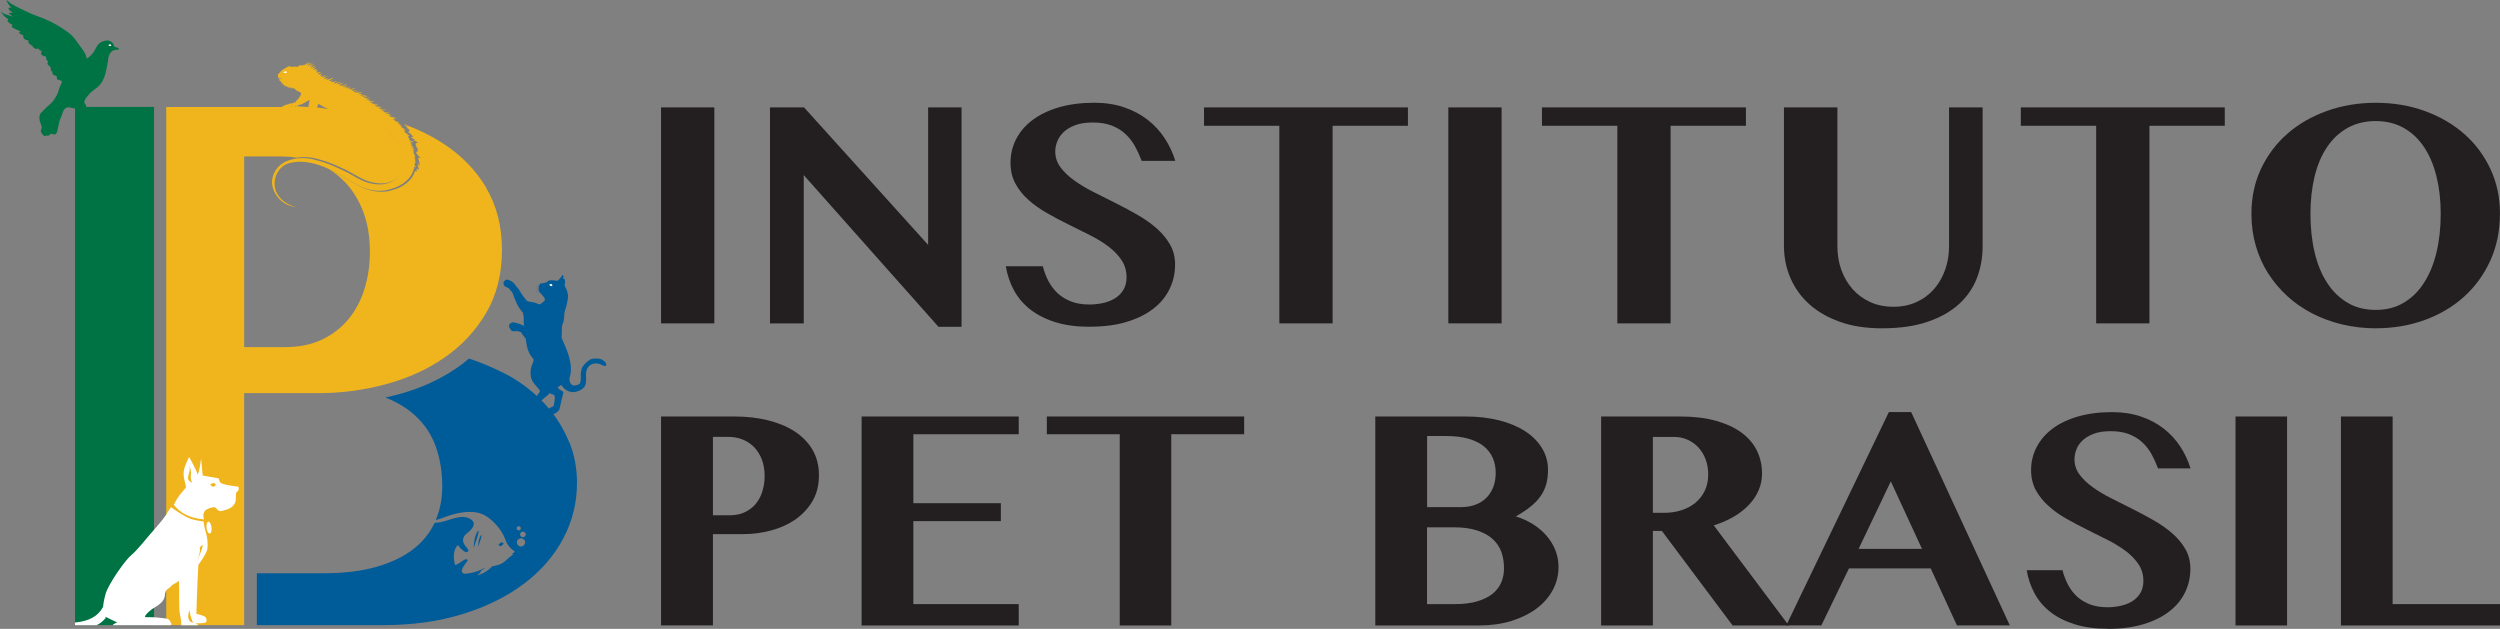
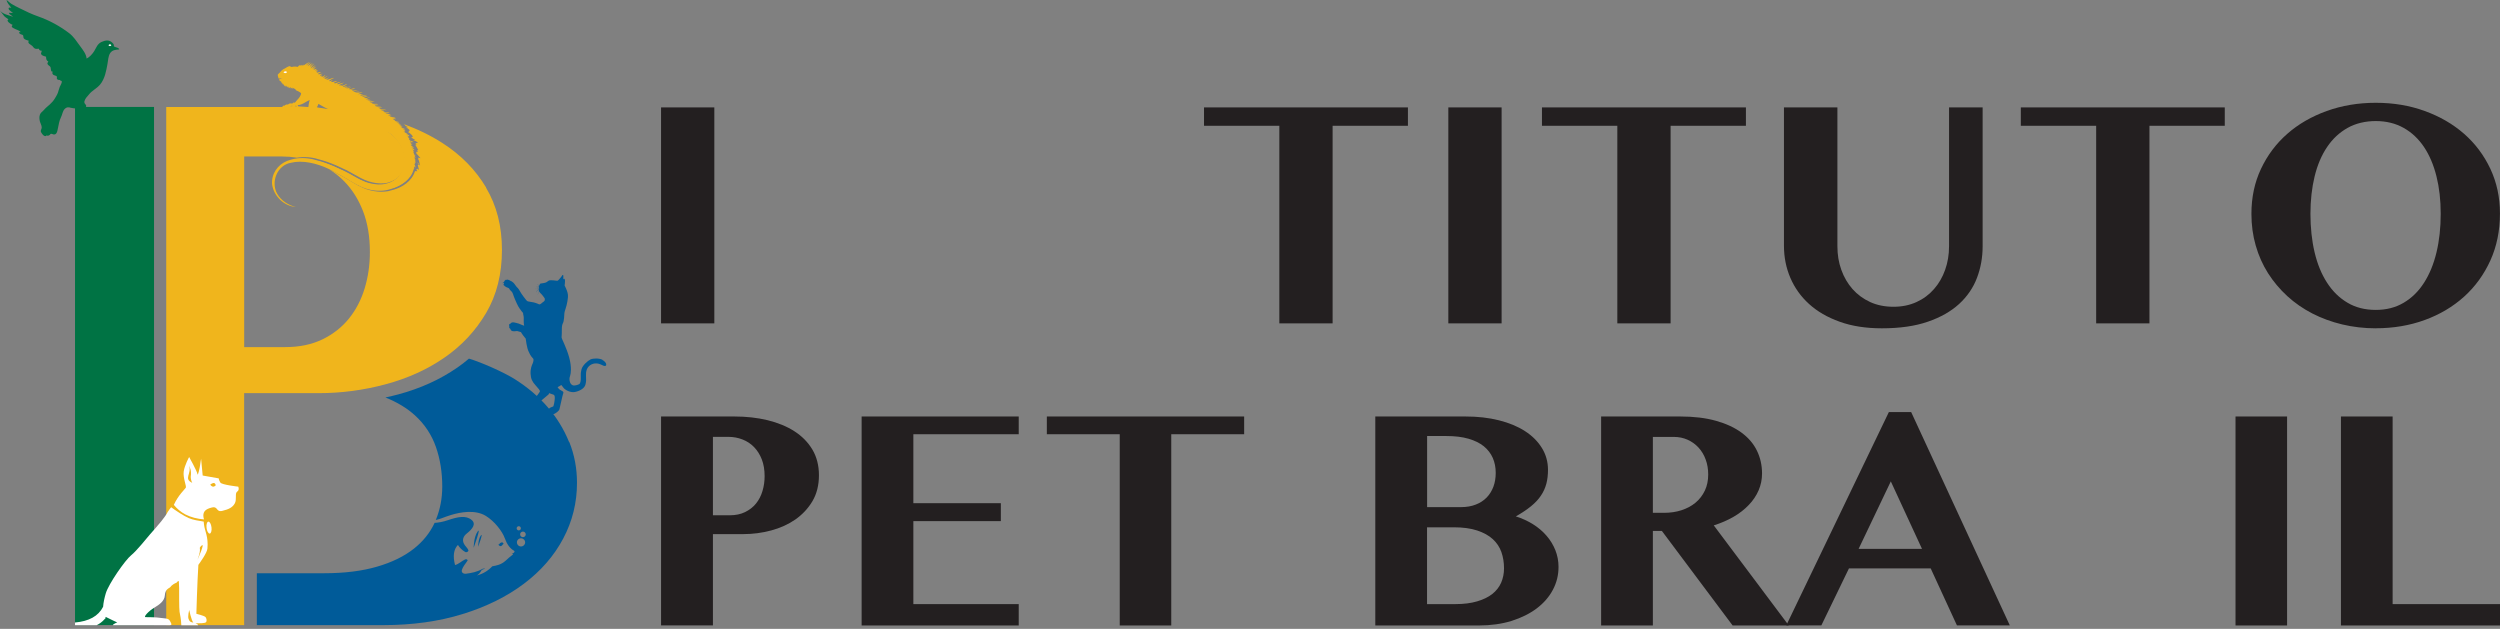
<svg xmlns="http://www.w3.org/2000/svg" width="163" height="41" viewBox="0 0 163 41" fill="none">
  <rect x="0" y="0" width="163" height="41" fill="#808080" stroke="none" />
  <path d="M46.574 7.003H43.101V21.084H46.574V7.003Z" fill="#231F20" />
-   <path d="M50.202 7.003H52.424L60.514 15.966V7.003H62.693V21.306H61.187L52.404 11.416V21.084H50.202V7.003Z" fill="#231F20" />
-   <path d="M71.057 21.306C70.207 21.306 69.465 21.207 68.826 21.01C68.188 20.814 67.647 20.538 67.194 20.192C66.745 19.845 66.387 19.429 66.12 18.946C65.857 18.463 65.674 17.937 65.579 17.362H67.993C68.082 17.715 68.205 18.042 68.368 18.346C68.531 18.65 68.735 18.912 68.978 19.137C69.222 19.358 69.513 19.535 69.851 19.663C70.192 19.791 70.582 19.853 71.025 19.853C71.32 19.853 71.615 19.822 71.904 19.762C72.197 19.7 72.457 19.597 72.686 19.458C72.915 19.319 73.099 19.137 73.239 18.909C73.379 18.682 73.451 18.403 73.451 18.076C73.451 17.658 73.342 17.285 73.124 16.959C72.907 16.634 72.62 16.336 72.265 16.069C71.91 15.801 71.507 15.554 71.054 15.326C70.599 15.099 70.138 14.868 69.665 14.635C69.193 14.402 68.729 14.158 68.276 13.899C67.824 13.643 67.42 13.359 67.065 13.043C66.71 12.73 66.424 12.375 66.209 11.977C65.992 11.582 65.885 11.127 65.885 10.612C65.885 10.055 66.009 9.54 66.255 9.065C66.501 8.587 66.859 8.175 67.323 7.822C67.79 7.473 68.36 7.197 69.038 6.998C69.717 6.802 70.487 6.699 71.352 6.699C72.068 6.699 72.715 6.799 73.293 6.998C73.872 7.197 74.381 7.464 74.82 7.805C75.258 8.147 75.63 8.545 75.933 9.008C76.237 9.469 76.469 9.964 76.629 10.49H74.439C74.313 10.154 74.167 9.836 74.001 9.534C73.835 9.233 73.628 8.968 73.382 8.738C73.136 8.508 72.838 8.326 72.492 8.189C72.145 8.056 71.733 7.987 71.252 7.987C70.771 7.987 70.41 8.047 70.1 8.164C69.791 8.28 69.539 8.431 69.347 8.613C69.156 8.795 69.018 9 68.932 9.221C68.846 9.446 68.803 9.665 68.803 9.875C68.803 10.256 68.915 10.601 69.141 10.905C69.365 11.209 69.662 11.491 70.026 11.755C70.393 12.019 70.808 12.27 71.277 12.508C71.744 12.744 72.222 12.986 72.709 13.228C73.196 13.47 73.671 13.725 74.141 13.993C74.608 14.26 75.026 14.553 75.392 14.871C75.759 15.19 76.051 15.542 76.277 15.929C76.503 16.316 76.615 16.757 76.615 17.248C76.615 17.82 76.495 18.355 76.254 18.846C76.014 19.341 75.661 19.771 75.192 20.132C74.722 20.496 74.147 20.78 73.457 20.988C72.766 21.198 71.968 21.3 71.063 21.3" fill="#231F20" />
  <path d="M91.797 7.003V8.201H86.886V21.084H83.413V8.201H78.502V7.003H91.797Z" fill="#231F20" />
  <path d="M97.905 7.003H94.431V21.084H97.905V7.003Z" fill="#231F20" />
  <path d="M113.834 7.003V8.201H108.923V21.084H105.45V8.201H100.536V7.003H113.834Z" fill="#231F20" />
  <path d="M116.314 7.003H119.799V16.054C119.799 16.606 119.882 17.118 120.054 17.593C120.223 18.067 120.469 18.488 120.784 18.846C121.102 19.205 121.485 19.486 121.935 19.694C122.385 19.899 122.891 20.001 123.453 20.001C124.014 20.001 124.506 19.899 124.956 19.694C125.406 19.489 125.786 19.205 126.098 18.846C126.413 18.488 126.654 18.07 126.823 17.593C126.992 17.118 127.078 16.606 127.078 16.054V7.003H129.268V16.054C129.268 16.782 129.145 17.467 128.899 18.116C128.653 18.764 128.263 19.333 127.734 19.819C127.201 20.305 126.522 20.692 125.692 20.976C124.861 21.264 123.865 21.406 122.7 21.406C121.66 21.406 120.741 21.264 119.945 20.976C119.149 20.692 118.482 20.305 117.949 19.819C117.414 19.333 117.007 18.761 116.729 18.11C116.451 17.459 116.314 16.762 116.314 16.023V7.003Z" fill="#231F20" />
  <path d="M145.055 7.003V8.201H140.144V21.084H136.67V8.201H131.757V7.003H145.055Z" fill="#231F20" />
  <path d="M154.902 21.406C154.14 21.406 153.41 21.32 152.712 21.153C152.01 20.985 151.363 20.746 150.764 20.439C150.166 20.129 149.622 19.756 149.132 19.307C148.643 18.858 148.225 18.36 147.875 17.811C147.529 17.263 147.26 16.663 147.073 16.009C146.884 15.355 146.793 14.669 146.793 13.941C146.793 12.872 146.999 11.894 147.417 11.01C147.832 10.126 148.405 9.361 149.132 8.724C149.857 8.087 150.716 7.592 151.704 7.237C152.692 6.881 153.757 6.702 154.902 6.702C156.047 6.702 157.107 6.878 158.092 7.237C159.074 7.592 159.93 8.087 160.658 8.724C161.385 9.361 161.955 10.123 162.373 11.01C162.788 11.897 162.997 12.864 162.997 13.922C162.997 15.042 162.788 16.063 162.373 16.981C161.955 17.9 161.385 18.687 160.658 19.344C159.93 19.998 159.077 20.507 158.092 20.865C157.107 21.224 156.042 21.403 154.902 21.403M154.902 20.206C155.586 20.206 156.194 20.052 156.72 19.739C157.247 19.429 157.688 18.997 158.046 18.437C158.404 17.88 158.676 17.22 158.859 16.455C159.043 15.69 159.134 14.851 159.134 13.944C159.134 13.037 159.043 12.244 158.859 11.502C158.673 10.757 158.404 10.12 158.046 9.585C157.688 9.051 157.247 8.636 156.72 8.34C156.194 8.044 155.586 7.893 154.902 7.893C154.218 7.893 153.585 8.044 153.061 8.34C152.531 8.636 152.087 9.051 151.727 9.585C151.366 10.12 151.094 10.757 150.913 11.502C150.733 12.244 150.641 13.06 150.641 13.944C150.641 14.829 150.73 15.69 150.913 16.455C151.094 17.223 151.366 17.88 151.727 18.437C152.087 18.994 152.531 19.429 153.061 19.739C153.585 20.052 154.201 20.206 154.902 20.206Z" fill="#231F20" />
  <path d="M43.101 27.155H47.886C48.656 27.155 49.378 27.235 50.048 27.397C50.718 27.562 51.302 27.801 51.797 28.119C52.293 28.438 52.685 28.838 52.968 29.313C53.252 29.791 53.395 30.351 53.395 30.988C53.395 31.625 53.255 32.194 52.974 32.672C52.691 33.149 52.318 33.547 51.86 33.869C51.402 34.187 50.875 34.426 50.282 34.585C49.69 34.744 49.086 34.824 48.473 34.824H46.483V40.775H43.101V27.149V27.155ZM46.483 33.596H47.582C47.96 33.596 48.295 33.527 48.579 33.388C48.862 33.249 49.103 33.064 49.292 32.831C49.481 32.595 49.621 32.327 49.713 32.017C49.807 31.707 49.853 31.386 49.853 31.045C49.853 30.636 49.793 30.272 49.67 29.953C49.547 29.64 49.38 29.373 49.166 29.151C48.951 28.932 48.702 28.765 48.413 28.654C48.123 28.54 47.814 28.483 47.488 28.483H46.483V33.596Z" fill="#231F20" />
  <path d="M66.421 27.155V28.312H59.551V32.808H65.255V33.977H59.551V39.388H66.421V40.781H56.178V27.155H66.421Z" fill="#231F20" />
  <path d="M81.119 27.155V28.312H76.366V40.781H73.007V28.312H68.254V27.155H81.119Z" fill="#231F20" />
  <path d="M89.669 27.155H95.557C96.347 27.155 97.074 27.238 97.736 27.405C98.394 27.57 98.961 27.806 99.431 28.11C99.903 28.415 100.27 28.782 100.533 29.211C100.797 29.637 100.929 30.115 100.929 30.638C100.929 30.962 100.894 31.264 100.823 31.537C100.748 31.81 100.637 32.066 100.473 32.307C100.316 32.549 100.098 32.782 99.826 33.004C99.554 33.226 99.222 33.448 98.833 33.669C99.239 33.797 99.611 33.968 99.949 34.178C100.287 34.389 100.582 34.639 100.828 34.923C101.075 35.205 101.267 35.521 101.407 35.865C101.544 36.209 101.616 36.576 101.616 36.965C101.616 37.497 101.493 37.994 101.246 38.458C101 38.921 100.648 39.325 100.193 39.669C99.735 40.013 99.188 40.283 98.549 40.485C97.91 40.681 97.2 40.781 96.424 40.781H89.669V27.155ZM93.043 33.064H95.259C95.617 33.064 95.935 33.01 96.218 32.899C96.502 32.791 96.737 32.635 96.931 32.438C97.123 32.239 97.269 32.003 97.372 31.73C97.472 31.457 97.521 31.159 97.521 30.829C97.521 30.476 97.458 30.152 97.329 29.856C97.2 29.564 97.006 29.311 96.745 29.097C96.484 28.887 96.15 28.722 95.746 28.605C95.339 28.486 94.858 28.429 94.303 28.429H93.048V33.064H93.043ZM93.043 39.388H94.895C95.436 39.388 95.909 39.328 96.307 39.209C96.708 39.092 97.037 38.933 97.298 38.728C97.558 38.52 97.75 38.276 97.876 37.989C97.999 37.702 98.062 37.392 98.062 37.059C98.062 36.675 98.005 36.322 97.891 35.995C97.776 35.669 97.59 35.39 97.329 35.151C97.069 34.912 96.728 34.727 96.313 34.588C95.895 34.449 95.382 34.38 94.778 34.38H93.043V39.388Z" fill="#231F20" />
  <path d="M109.556 27.155C110.441 27.155 111.214 27.249 111.884 27.437C112.549 27.624 113.107 27.883 113.554 28.213C114 28.543 114.333 28.932 114.553 29.387C114.773 29.839 114.885 30.337 114.885 30.874C114.885 31.258 114.811 31.622 114.662 31.969C114.513 32.316 114.298 32.635 114.018 32.927C113.74 33.217 113.408 33.476 113.024 33.698C112.637 33.92 112.211 34.107 111.738 34.255L116.629 40.781H112.967L108.354 34.616H107.767V40.781H104.393V27.155H109.556ZM108.497 33.436C108.903 33.436 109.284 33.38 109.636 33.266C109.989 33.149 110.295 32.987 110.553 32.771C110.81 32.555 111.011 32.293 111.157 31.986C111.303 31.676 111.375 31.329 111.375 30.94C111.375 30.587 111.32 30.257 111.208 29.956C111.1 29.657 110.942 29.399 110.745 29.183C110.544 28.966 110.309 28.796 110.032 28.671C109.757 28.548 109.456 28.486 109.127 28.486H107.767V33.436H108.497Z" fill="#231F20" />
  <path d="M124.607 26.865L131.041 40.778H127.593L125.881 37.059H120.552L118.751 40.778H116.463L123.155 26.865H124.609H124.607ZM121.182 35.785H125.314L123.281 31.386L121.182 35.785Z" fill="#231F20" />
-   <path d="M137.438 40.994C136.619 40.994 135.897 40.898 135.282 40.707C134.666 40.514 134.139 40.252 133.704 39.914C133.269 39.578 132.922 39.175 132.664 38.708C132.407 38.242 132.235 37.73 132.14 37.178H134.474C134.56 37.517 134.683 37.835 134.838 38.131C134.995 38.424 135.19 38.68 135.425 38.896C135.662 39.112 135.943 39.282 136.272 39.408C136.599 39.53 136.98 39.593 137.406 39.593C137.693 39.593 137.976 39.561 138.257 39.502C138.537 39.442 138.789 39.342 139.013 39.209C139.233 39.072 139.411 38.896 139.545 38.677C139.68 38.458 139.749 38.188 139.749 37.872C139.749 37.468 139.643 37.107 139.434 36.792C139.222 36.476 138.947 36.189 138.603 35.93C138.26 35.674 137.87 35.432 137.432 35.211C136.994 34.995 136.544 34.77 136.089 34.54C135.634 34.315 135.184 34.076 134.743 33.829C134.305 33.581 133.913 33.306 133.572 32.998C133.229 32.694 132.954 32.35 132.742 31.969C132.53 31.585 132.427 31.147 132.427 30.653C132.427 30.115 132.547 29.615 132.788 29.154C133.025 28.694 133.369 28.293 133.818 27.954C134.268 27.616 134.821 27.349 135.476 27.158C136.132 26.965 136.879 26.871 137.713 26.871C138.406 26.871 139.033 26.968 139.591 27.158C140.15 27.349 140.645 27.61 141.069 27.94C141.492 28.267 141.853 28.657 142.145 29.103C142.44 29.549 142.664 30.027 142.821 30.539H140.702C140.582 30.212 140.442 29.905 140.281 29.612C140.121 29.322 139.92 29.066 139.68 28.841C139.442 28.619 139.153 28.44 138.818 28.31C138.483 28.179 138.082 28.113 137.621 28.113C137.16 28.113 136.808 28.17 136.507 28.284C136.207 28.395 135.966 28.543 135.78 28.719C135.594 28.895 135.459 29.094 135.379 29.311C135.296 29.527 135.256 29.737 135.256 29.942C135.256 30.311 135.365 30.641 135.582 30.937C135.8 31.23 136.086 31.506 136.438 31.759C136.794 32.015 137.194 32.259 137.65 32.487C138.102 32.717 138.563 32.95 139.036 33.183C139.508 33.419 139.969 33.664 140.422 33.923C140.874 34.181 141.278 34.466 141.63 34.773C141.982 35.08 142.268 35.421 142.486 35.799C142.704 36.175 142.813 36.601 142.813 37.076C142.813 37.628 142.698 38.142 142.466 38.62C142.234 39.101 141.893 39.516 141.438 39.865C140.986 40.218 140.424 40.494 139.757 40.696C139.09 40.898 138.32 41 137.441 41" fill="#231F20" />
  <path d="M149.118 27.155H145.756V40.781H149.118V27.155Z" fill="#231F20" />
  <path d="M152.629 27.155H155.999V39.388H163V40.781H152.629V27.155Z" fill="#231F20" />
  <path fill-rule="evenodd" clip-rule="evenodd" d="M32.729 35.486L32.758 35.535C32.678 35.632 32.592 35.64 32.492 35.515C32.615 35.421 32.692 35.413 32.727 35.486" fill="#005B99" />
  <path d="M10.042 6.972H4.891V40.755H10.042V6.972Z" fill="#007344" />
  <path d="M26.962 10.339C27.06 10.356 27.088 10.45 27.14 10.521C27.114 10.404 27.008 10.336 26.957 10.242C26.957 10.257 26.957 10.273 26.957 10.288C26.957 10.265 26.957 10.217 26.957 10.194C26.983 10.239 27.034 10.285 27.085 10.308C27.083 10.191 26.954 10.148 26.925 10.055C26.977 10.1 27.031 10.168 27.108 10.191C27.028 10.1 26.925 10.009 26.896 9.892C26.922 9.915 26.974 9.915 26.974 9.892C26.922 9.847 26.894 9.779 26.842 9.733C26.894 9.756 26.971 9.776 27.023 9.799C26.991 9.685 26.865 9.662 26.814 9.594C26.865 9.617 26.939 9.639 26.991 9.662C26.937 9.548 26.785 9.503 26.73 9.386C26.782 9.409 26.857 9.432 26.908 9.477C26.854 9.386 26.73 9.364 26.676 9.27C26.75 9.27 26.828 9.361 26.902 9.361C26.851 9.292 26.725 9.27 26.673 9.199C26.773 9.221 26.851 9.292 26.974 9.267C26.848 9.176 26.673 9.199 26.599 9.034C26.647 9.056 26.673 9.056 26.722 9.056C26.647 9.008 26.573 8.985 26.524 8.911C26.573 8.937 26.647 8.937 26.696 8.96C26.622 8.911 26.55 8.863 26.476 8.815C26.547 8.84 26.622 8.889 26.699 8.872C26.656 8.781 26.53 8.769 26.444 8.718C26.496 8.732 26.541 8.752 26.596 8.764C26.519 8.675 26.378 8.65 26.307 8.556C26.358 8.556 26.393 8.57 26.43 8.55C26.395 8.519 26.338 8.511 26.292 8.491C26.347 8.485 26.395 8.522 26.444 8.505C26.37 8.465 26.295 8.425 26.218 8.388C26.215 8.388 26.209 8.385 26.206 8.383C26.29 8.383 26.344 8.448 26.421 8.431C26.372 8.391 26.307 8.365 26.241 8.34C26.175 8.314 26.112 8.289 26.069 8.243C26.12 8.252 26.212 8.26 26.258 8.255C26.195 8.22 26.123 8.192 26.04 8.178C26.078 8.161 26.152 8.184 26.186 8.166C26.12 8.11 25.983 8.121 25.912 8.067C25.949 8.061 26.02 8.061 26.069 8.061C25.997 7.987 25.9 8.036 25.828 7.984H26.023C25.952 7.891 25.806 7.959 25.711 7.862C25.734 7.862 25.76 7.862 25.785 7.839C25.711 7.839 25.665 7.814 25.617 7.766H25.834C25.74 7.694 25.642 7.717 25.545 7.692H25.788C25.668 7.62 25.522 7.666 25.402 7.592C25.451 7.569 25.525 7.569 25.574 7.572C25.476 7.547 25.405 7.521 25.307 7.518C25.356 7.47 25.43 7.495 25.479 7.498C25.385 7.399 25.236 7.447 25.141 7.373H25.41C25.29 7.279 25.095 7.396 24.981 7.257H25.084C25.035 7.2 24.863 7.222 24.846 7.16C24.909 7.16 24.981 7.16 25.047 7.166C25.11 7.171 25.167 7.183 25.196 7.203C25.153 7.143 25.061 7.137 24.964 7.131C24.869 7.126 24.769 7.123 24.717 7.072C24.789 7.057 24.866 7.046 24.929 7.023C24.886 7.012 24.826 7.012 24.769 7.015C24.712 7.018 24.654 7.015 24.623 7.006C24.695 6.989 24.789 6.995 24.849 6.966C24.78 6.952 24.695 6.955 24.614 6.949C24.537 6.944 24.468 6.93 24.443 6.873C24.537 6.873 24.617 6.858 24.697 6.847C24.646 6.833 24.586 6.827 24.523 6.821C24.46 6.819 24.397 6.816 24.34 6.804C24.385 6.796 24.434 6.793 24.485 6.793C24.537 6.793 24.594 6.796 24.654 6.793C24.603 6.765 24.52 6.77 24.437 6.77C24.357 6.77 24.276 6.77 24.239 6.728C24.265 6.722 24.299 6.728 24.319 6.713C24.233 6.694 24.105 6.676 24.09 6.617C24.153 6.617 24.216 6.622 24.276 6.631C24.337 6.639 24.391 6.651 24.44 6.651C24.299 6.588 24.128 6.557 23.953 6.526C24.004 6.486 24.148 6.463 24.179 6.449C24.067 6.44 23.93 6.506 23.858 6.466C23.924 6.409 24.09 6.378 24.136 6.349C24.007 6.352 23.827 6.438 23.727 6.378C23.813 6.344 23.896 6.304 23.984 6.267C23.853 6.267 23.709 6.327 23.598 6.295C23.695 6.239 23.838 6.227 23.95 6.187C23.784 6.176 23.584 6.27 23.469 6.216C23.546 6.196 23.627 6.182 23.695 6.156C23.621 6.148 23.532 6.165 23.478 6.153C23.515 6.153 23.543 6.148 23.566 6.133C23.475 6.119 23.389 6.153 23.326 6.145C23.426 6.099 23.529 6.059 23.649 6.034C23.463 6 23.257 6.091 23.145 6.04C23.24 6.02 23.34 6.005 23.446 5.994C23.309 5.951 23.111 6.037 23.025 5.971C23.12 5.937 23.223 5.912 23.34 5.903C23.211 5.886 23.054 5.903 22.939 5.926C22.965 5.883 23.028 5.877 23.071 5.855C22.994 5.852 22.882 5.855 22.839 5.858C22.933 5.812 23.059 5.798 23.168 5.769C22.999 5.718 22.853 5.863 22.724 5.804C22.773 5.769 22.865 5.741 22.893 5.713C22.782 5.707 22.662 5.789 22.578 5.744C22.659 5.695 22.767 5.678 22.865 5.647C22.713 5.633 22.564 5.747 22.464 5.69C22.535 5.667 22.61 5.647 22.67 5.613C22.553 5.607 22.435 5.695 22.341 5.644C22.441 5.587 22.564 5.556 22.641 5.477C22.49 5.494 22.338 5.641 22.218 5.593C22.264 5.573 22.346 5.55 22.358 5.516C22.275 5.531 22.172 5.607 22.103 5.548C22.221 5.502 22.312 5.434 22.432 5.394C22.252 5.388 22.103 5.528 21.951 5.479C22.054 5.428 22.146 5.36 22.261 5.317C22.155 5.332 21.971 5.4 21.843 5.44C21.82 5.423 21.785 5.42 21.762 5.403C21.831 5.349 21.931 5.326 22.006 5.277C21.845 5.269 21.702 5.391 21.582 5.329C21.616 5.289 21.665 5.263 21.699 5.223C21.608 5.232 21.542 5.32 21.45 5.283C21.533 5.184 21.671 5.144 21.788 5.078C21.599 5.078 21.407 5.241 21.27 5.178C21.333 5.135 21.433 5.09 21.467 5.044C21.376 5.078 21.227 5.192 21.147 5.104C21.23 5.053 21.307 4.993 21.381 4.933C21.276 4.965 21.161 5.09 21.058 5.05C21.118 5.005 21.184 4.962 21.221 4.894C21.13 4.914 21.032 5.059 20.949 4.976C20.963 4.948 20.995 4.942 21.009 4.914C20.958 4.919 20.883 4.965 20.858 4.914C20.909 4.871 20.972 4.837 21.041 4.808C20.941 4.797 20.809 4.874 20.72 4.825C20.794 4.769 20.866 4.743 20.955 4.703C20.814 4.686 20.732 4.734 20.64 4.746C20.666 4.726 20.669 4.737 20.674 4.703C20.657 4.717 20.646 4.717 20.634 4.717C20.634 4.717 20.634 4.714 20.634 4.712C20.66 4.695 20.694 4.686 20.732 4.68C20.691 4.666 20.648 4.658 20.6 4.652C20.646 4.632 20.689 4.606 20.749 4.601C20.694 4.581 20.597 4.578 20.54 4.601C20.583 4.55 20.634 4.51 20.697 4.481C20.594 4.493 20.505 4.518 20.428 4.555C20.494 4.481 20.548 4.396 20.628 4.336C20.523 4.376 20.437 4.441 20.365 4.507C20.416 4.402 20.5 4.314 20.577 4.237C20.457 4.305 20.345 4.39 20.248 4.473C20.311 4.342 20.405 4.234 20.5 4.137C20.385 4.205 20.282 4.291 20.193 4.373C20.242 4.26 20.316 4.169 20.411 4.092C20.279 4.154 20.167 4.242 20.056 4.319C20.11 4.22 20.193 4.137 20.282 4.072C20.147 4.123 20.047 4.203 19.944 4.279C20.01 4.174 20.122 4.089 20.227 4.032C20.038 4.092 19.898 4.194 19.764 4.302C19.781 4.268 19.818 4.237 19.829 4.208C19.749 4.234 19.686 4.285 19.635 4.328C19.652 4.291 19.692 4.251 19.706 4.223C19.643 4.245 19.578 4.268 19.529 4.302C19.543 4.279 19.575 4.248 19.58 4.234C19.5 4.257 19.457 4.311 19.409 4.362C19.334 4.342 19.251 4.333 19.154 4.342C19.102 4.348 19.042 4.37 19.002 4.368C19.002 4.368 18.91 4.314 18.862 4.311C18.759 4.345 18.667 4.402 18.587 4.456C18.558 4.476 18.524 4.484 18.492 4.501C18.381 4.564 18.292 4.663 18.217 4.76C18.192 4.794 18.117 4.828 18.111 4.877C18.106 4.916 18.123 4.97 18.134 5.01C18.146 5.053 18.154 5.096 18.174 5.127C18.186 5.127 18.381 5.09 18.395 5.09C18.378 5.107 18.183 5.169 18.195 5.201C18.22 5.26 18.286 5.297 18.335 5.326C18.346 5.377 18.372 5.414 18.395 5.451C18.395 5.428 18.395 5.408 18.395 5.391C18.412 5.457 18.441 5.511 18.481 5.553C18.475 5.522 18.458 5.491 18.466 5.454C18.504 5.536 18.555 5.619 18.621 5.656C18.61 5.63 18.601 5.596 18.604 5.562C18.621 5.61 18.664 5.653 18.696 5.67C18.681 5.647 18.67 5.607 18.678 5.576C18.718 5.65 18.773 5.715 18.836 5.758C18.81 5.73 18.802 5.681 18.793 5.633C18.839 5.69 18.89 5.744 18.953 5.784C18.93 5.755 18.913 5.721 18.907 5.676C18.965 5.724 19.028 5.767 19.105 5.792C19.091 5.769 19.053 5.735 19.039 5.707C19.128 5.767 19.257 5.772 19.297 5.883C19.417 5.934 19.54 5.994 19.635 6.077C19.612 6.33 19.343 6.531 19.225 6.696C19.182 6.682 19.142 6.682 19.105 6.696C19.085 6.713 19.071 6.736 19.062 6.762C19.062 6.762 19.062 6.762 19.059 6.756C18.936 6.716 18.842 6.75 18.776 6.816C18.681 6.796 18.607 6.83 18.561 6.887C18.521 6.881 18.486 6.887 18.458 6.898C18.447 6.904 18.326 7.069 18.315 7.077C18.292 7.089 18.384 7.22 18.26 7.222C16.923 7.188 17.27 7.683 18.922 7.711C20.921 7.746 22.902 7.8 24.337 8.343C24.732 8.513 25.23 8.511 25.548 8.798C25.654 8.892 25.751 8.997 25.84 9.11C26.384 9.762 26.584 10.754 25.989 11.491C25.791 11.726 25.545 11.869 25.262 11.951C25.153 11.985 25.038 12.008 24.924 12.019C24.58 12.053 24.216 11.991 23.887 11.889C23.707 11.829 23.535 11.749 23.369 11.667C23.04 11.496 22.727 11.297 22.392 11.135C21.983 10.936 21.55 10.74 21.098 10.586C20.946 10.535 20.792 10.49 20.637 10.453C20.185 10.305 19.675 10.265 19.202 10.353C19.045 10.382 18.859 10.438 18.713 10.495C18.1 10.74 17.682 11.345 17.742 12.022C17.851 12.796 18.518 13.435 19.294 13.498C18.83 13.39 18.329 13.094 18.071 12.631C17.648 11.877 18.057 10.774 18.971 10.612C19.157 10.566 19.354 10.544 19.56 10.544C20.379 10.544 21.296 10.885 21.931 11.289C22.166 11.405 22.395 11.53 22.619 11.664C22.759 11.749 22.899 11.835 23.04 11.917C23.183 11.999 23.326 12.076 23.478 12.147C23.893 12.346 24.354 12.452 24.818 12.437C24.932 12.434 25.05 12.423 25.164 12.403C25.279 12.38 25.396 12.349 25.514 12.312C26.118 12.145 26.733 11.721 26.891 11.072C26.917 11.072 26.939 11.098 26.962 11.098C26.917 11.024 26.917 10.953 26.919 10.882C26.919 10.93 26.942 10.979 26.991 11.004C27.066 10.91 26.896 10.834 26.948 10.737C26.997 10.811 27.017 10.882 27.091 10.933C27.068 10.836 27.071 10.74 26.974 10.689C26.997 10.689 27.045 10.689 27.071 10.689C27.025 10.615 27.025 10.518 26.954 10.447C26.991 10.484 27.054 10.509 27.103 10.538C27.037 10.478 26.988 10.416 26.962 10.339ZM18.942 6.918C18.942 6.918 18.93 6.918 18.925 6.918C18.973 6.904 19.022 6.904 19.056 6.898C19.056 6.907 19.059 6.912 19.062 6.921C19.022 6.921 18.982 6.921 18.942 6.918ZM19.211 6.924C19.242 6.89 19.303 6.887 19.383 6.93C19.326 6.93 19.268 6.924 19.211 6.924ZM20.119 6.881C20.113 6.912 20.11 6.947 20.104 6.978C19.887 6.961 19.663 6.944 19.443 6.935C19.431 6.912 19.42 6.89 19.409 6.867C19.409 6.864 19.406 6.858 19.4 6.856C19.686 6.856 19.961 6.611 20.19 6.52C20.159 6.634 20.136 6.756 20.116 6.881M20.643 7.003C20.66 6.964 20.694 6.952 20.709 6.912C20.726 6.867 20.743 6.819 20.76 6.773C20.852 6.827 20.952 6.884 21.055 6.941C21.144 6.989 21.215 7.032 21.39 7.114C21.13 7.072 20.906 7.032 20.64 7.001" fill="#F0B51C" />
  <path d="M31.699 12.233C31.006 11.07 30.055 10.1 28.849 9.327C28.088 8.838 27.243 8.425 26.312 8.087L26.318 8.093C26.335 8.101 26.35 8.11 26.364 8.121L26.438 8.186L26.416 8.198C26.416 8.198 26.421 8.198 26.424 8.201L26.602 8.292L26.47 8.311C26.516 8.331 26.561 8.354 26.599 8.385L26.699 8.468L26.653 8.479L26.736 8.525L26.653 8.553L26.673 8.573L26.602 8.61C26.602 8.61 26.613 8.616 26.619 8.619C26.673 8.647 26.73 8.678 26.773 8.729L26.802 8.761C26.836 8.783 26.865 8.812 26.885 8.852L26.902 8.872H26.894L26.919 8.926L26.839 8.943L26.822 8.974C26.842 8.985 26.862 8.997 26.882 9.008L27.068 9.128H26.928C26.928 9.128 26.954 9.136 26.965 9.142C27.02 9.162 27.08 9.182 27.137 9.221L27.257 9.31L27.111 9.338C27.111 9.338 27.097 9.338 27.088 9.341L27.154 9.432H27.074C27.074 9.432 27.083 9.446 27.085 9.452L27.283 9.799L27.217 9.739L27.246 9.796L27.203 9.776C27.203 9.776 27.203 9.784 27.206 9.787L27.24 9.918L27.16 9.884V9.924L27.137 9.952C27.131 9.958 27.126 9.964 27.12 9.966C27.148 10.009 27.189 10.052 27.226 10.094C27.246 10.114 27.263 10.134 27.28 10.154L27.421 10.316L27.269 10.274C27.269 10.274 27.272 10.296 27.272 10.31V10.393C27.295 10.427 27.315 10.464 27.323 10.509L27.395 10.814L27.212 10.563V10.569C27.223 10.601 27.232 10.629 27.246 10.655L27.312 10.757H27.237C27.252 10.791 27.26 10.831 27.266 10.865C27.269 10.882 27.272 10.899 27.277 10.916L27.315 11.078L27.192 10.993C27.186 11.007 27.177 11.024 27.166 11.038L27.146 11.064L27.209 11.161H27.088C27.088 11.161 27.068 11.158 27.06 11.155C26.862 11.818 26.212 12.216 25.657 12.372C25.542 12.409 25.422 12.44 25.302 12.466C25.181 12.486 25.061 12.497 24.944 12.5C24.477 12.511 24.004 12.409 23.575 12.201C23.438 12.139 23.297 12.065 23.131 11.971C23.022 11.909 22.913 11.843 22.808 11.778L22.707 11.718C22.498 11.59 22.275 11.468 22.023 11.343C21.863 11.243 21.676 11.138 21.47 11.044C21.828 11.266 22.157 11.527 22.452 11.832C22.974 12.366 23.38 13.017 23.675 13.782C23.97 14.55 24.116 15.431 24.116 16.432C24.116 17.26 24.004 18.047 23.778 18.795C23.552 19.546 23.208 20.203 22.75 20.772C22.289 21.34 21.714 21.792 21.021 22.128C20.328 22.463 19.52 22.631 18.601 22.631H15.921V10.202H18.366C18.704 10.202 19.034 10.228 19.354 10.279C19.815 10.202 20.328 10.239 20.78 10.387C20.926 10.424 21.081 10.467 21.241 10.521C21.711 10.677 22.163 10.888 22.544 11.072C22.73 11.164 22.911 11.266 23.085 11.365C23.226 11.445 23.372 11.527 23.52 11.604C23.709 11.701 23.87 11.769 24.03 11.823C24.388 11.937 24.735 11.979 25.038 11.951C25.156 11.94 25.262 11.92 25.362 11.886C25.654 11.8 25.88 11.658 26.058 11.448C26.656 10.709 26.401 9.736 25.909 9.15C25.826 9.042 25.728 8.94 25.622 8.843C25.353 8.601 25.012 8.397 24.543 8.195C23.097 7.649 21.281 7.345 19.297 7.322C18.753 7.316 18.481 7.231 18.447 7.06C18.441 7.029 18.444 7.001 18.449 6.975H10.838V40.758H15.918V25.634H20.757C22.249 25.634 23.715 25.441 25.156 25.051C26.596 24.664 27.876 24.081 28.993 23.305C30.112 22.532 31.014 21.562 31.699 20.399C32.383 19.236 32.727 17.871 32.727 16.302C32.727 14.732 32.38 13.396 31.687 12.233" fill="#F0B51C" />
  <path d="M21.588 7.075L21.966 7.254L21.419 7.163C21.204 7.129 21.001 7.094 20.769 7.066L20.683 7.055L20.703 7.006C20.571 6.998 20.437 6.995 20.302 6.989L20.293 7.043L20.233 7.038C20.024 7.021 19.812 7.006 19.606 6.995H19.512C19.454 6.989 19.397 6.986 19.34 6.984L18.641 6.969H18.647H18.604C18.59 6.986 18.578 7.012 18.587 7.035C18.595 7.057 18.67 7.18 19.311 7.188C21.313 7.214 23.142 7.518 24.606 8.073C25.09 8.28 25.445 8.493 25.723 8.744C25.834 8.846 25.937 8.954 26.023 9.065C26.547 9.691 26.816 10.728 26.172 11.525C25.977 11.758 25.731 11.914 25.413 12.005C25.305 12.039 25.19 12.062 25.064 12.073C24.743 12.105 24.38 12.059 24.002 11.94C23.835 11.883 23.667 11.812 23.475 11.712C23.326 11.636 23.177 11.553 23.034 11.471C22.862 11.371 22.681 11.271 22.498 11.183C22.12 11.001 21.674 10.794 21.21 10.64C21.049 10.586 20.9 10.544 20.754 10.507C20.462 10.413 20.145 10.364 19.838 10.364C20.07 10.418 20.293 10.49 20.517 10.569C21.132 10.709 21.702 10.973 22.1 11.226C22.349 11.348 22.576 11.473 22.788 11.601L22.888 11.661C22.994 11.726 23.1 11.792 23.208 11.852C23.372 11.945 23.509 12.017 23.641 12.079C24.053 12.278 24.506 12.378 24.952 12.363C25.067 12.361 25.181 12.349 25.29 12.332C25.402 12.309 25.519 12.278 25.631 12.241C26.175 12.09 26.808 11.698 26.965 11.047L26.977 10.996H26.997C26.988 10.953 26.991 10.91 26.991 10.871H27.045C27.02 10.828 26.994 10.771 27.023 10.706L26.836 10.609H27.071L27.08 10.598L27.088 10.612H27.106C27.106 10.612 27.106 10.603 27.103 10.601C27.088 10.555 27.074 10.512 27.043 10.481L27.08 10.444C27.06 10.416 27.045 10.384 27.037 10.35L27.003 10.245L27.028 10.251V10.12C27.014 10.106 27.005 10.089 27 10.069L26.934 9.853L26.962 9.875L26.937 9.779C26.937 9.779 26.934 9.779 26.931 9.776L26.613 9.5L26.885 9.617L26.739 9.426L26.848 9.474C26.831 9.455 26.816 9.432 26.805 9.406L26.745 9.275L26.702 9.199H26.736L26.656 9.091L26.702 9.102C26.693 9.088 26.685 9.074 26.676 9.056L26.647 8.994C26.647 8.994 26.619 8.965 26.607 8.946L26.533 8.838L26.169 8.59L26.37 8.658L26.149 8.525L26.398 8.596C26.398 8.596 26.398 8.596 26.398 8.593L26.341 8.516L26.201 8.448L26.321 8.437L26.092 8.32H26.206C26.206 8.32 26.181 8.297 26.169 8.286L26.112 8.226L25.963 8.201L26.049 8.164L26.029 8.144L26.075 8.152H26.081C26.058 8.141 26.035 8.132 26.015 8.115L25.894 8.027H25.914L25.757 7.913H25.814C25.814 7.913 25.808 7.908 25.803 7.902L25.797 7.896C25.413 7.771 25.015 7.66 24.603 7.561C23.644 7.328 22.641 7.166 21.596 7.069" fill="#F0B51C" />
  <path d="M37.102 28.816C36.764 27.98 36.294 27.218 35.696 26.53C35.097 25.841 34.385 25.239 33.563 24.721C32.812 24.249 31.343 23.609 30.576 23.382C30.333 23.589 30.081 23.786 29.812 23.971C28.692 24.744 27.412 25.327 25.974 25.713C25.694 25.787 25.41 25.856 25.13 25.915C25.897 26.225 26.539 26.612 27.054 27.081C27.687 27.658 28.142 28.344 28.42 29.137C28.698 29.93 28.835 30.792 28.835 31.722C28.835 32.501 28.695 33.226 28.414 33.903C28.769 33.826 28.887 33.738 29.411 33.576C29.983 33.399 30.98 33.206 31.678 33.638C32.225 33.974 32.747 34.622 32.918 35.108C33.05 35.481 33.248 35.76 33.514 35.907C33.574 35.939 33.548 35.993 33.494 36.044C33.471 36.067 33.402 36.089 33.377 36.109C33.411 36.115 33.468 36.135 33.448 36.149C33.268 36.277 33.116 36.425 32.959 36.564C32.666 36.823 32.371 36.874 32.097 36.922C31.822 37.215 31.487 37.414 31.097 37.522C31.212 37.443 31.303 37.349 31.375 37.212C31.418 37.13 31.541 37.102 31.624 37.093C31.593 37.059 31.527 37.07 31.472 37.082C31.077 37.309 30.742 37.355 30.387 37.406C30.192 37.431 30.061 37.309 30.121 37.139C30.195 36.914 30.37 36.738 30.493 36.536C30.467 36.45 30.373 36.448 30.316 36.479C30.084 36.587 29.903 36.786 29.668 36.84C29.52 36.263 29.574 35.822 29.857 35.529C29.952 35.686 30.104 35.856 30.321 35.981C30.416 36.041 30.525 35.976 30.545 35.893C30.485 35.717 30.316 35.6 30.241 35.438C30.138 35.219 30.184 34.977 30.439 34.779C30.82 34.483 31.051 34.153 30.754 33.903C30.373 33.584 29.849 33.698 29.216 33.911C28.881 34.025 28.6 34.076 28.337 34.09C28.033 34.739 27.584 35.302 26.985 35.774C26.352 36.274 25.551 36.666 24.577 36.948C23.606 37.232 22.461 37.375 21.141 37.375H16.746C16.746 37.375 16.746 39.342 16.746 40.747V40.758H24.998C26.888 40.758 28.612 40.517 30.164 40.036C31.716 39.556 33.047 38.896 34.158 38.06C35.269 37.224 36.123 36.243 36.721 35.114C37.32 33.985 37.62 32.777 37.62 31.483C37.62 30.536 37.451 29.643 37.113 28.807M33.823 34.309C33.901 34.309 33.961 34.369 33.961 34.446C33.961 34.523 33.898 34.582 33.823 34.582C33.749 34.582 33.686 34.52 33.686 34.446C33.686 34.372 33.749 34.309 33.823 34.309ZM33.969 35.629C33.82 35.629 33.703 35.509 33.703 35.361C33.703 35.214 33.823 35.097 33.969 35.097C34.115 35.097 34.239 35.216 34.239 35.361C34.239 35.506 34.118 35.629 33.969 35.629ZM34.095 35.023C33.995 35.023 33.912 34.941 33.912 34.841C33.912 34.742 33.995 34.659 34.095 34.659C34.196 34.659 34.279 34.742 34.279 34.841C34.279 34.941 34.196 35.023 34.095 35.023Z" fill="#005B99" />
  <path d="M39.295 23.464C39.063 23.342 38.677 23.356 38.499 23.436C38.322 23.518 37.975 23.828 37.915 24.076C37.858 24.326 37.861 24.403 37.867 24.587C37.875 24.772 37.855 24.977 37.775 25.037C37.695 25.096 37.454 25.162 37.348 25.122C37.245 25.082 37.168 24.994 37.139 24.823C37.111 24.653 37.151 24.579 37.179 24.471C37.211 24.366 37.291 23.968 37.111 23.308C36.93 22.645 36.635 22.131 36.615 22C36.621 21.997 36.638 21.582 36.632 21.457C36.627 21.332 36.652 21.144 36.71 21.053C36.767 20.962 36.801 20.527 36.798 20.416C36.798 20.305 36.944 20.001 36.996 19.64C37.05 19.279 37.082 19.154 36.813 18.613C36.813 18.613 36.85 18.357 36.836 18.269C36.816 18.147 36.776 18.158 36.73 18.212C36.727 18.212 36.73 18.016 36.73 17.974C36.73 17.931 36.675 17.902 36.655 17.959C36.638 18.005 36.412 18.275 36.375 18.292C36.337 18.309 36.315 18.306 36.315 18.306C36.315 18.306 35.882 18.235 35.776 18.298C35.67 18.36 35.673 18.383 35.604 18.414C35.536 18.446 35.349 18.471 35.272 18.483C35.198 18.494 35.189 18.531 35.178 18.588C35.146 18.579 35.109 18.573 35.069 18.576C35.043 18.562 35.023 18.554 35.023 18.554C35.023 18.554 35.02 18.554 35.017 18.554C35.017 18.554 35.017 18.556 35.017 18.559C35.017 18.559 35.032 18.565 35.052 18.576C35.046 18.576 35.037 18.576 35.032 18.576C35.032 18.576 35.029 18.576 35.032 18.579C35.043 18.579 35.055 18.579 35.063 18.576C35.069 18.579 35.078 18.585 35.086 18.588C35.106 18.599 35.126 18.61 35.143 18.625C35.138 18.636 35.132 18.653 35.129 18.676C35.129 18.676 35.129 18.676 35.126 18.676C35.046 18.656 34.98 18.699 34.98 18.699C34.98 18.699 34.98 18.701 34.98 18.704C34.98 18.704 34.983 18.704 34.986 18.704C34.986 18.704 34.989 18.704 34.997 18.699C35.017 18.687 35.069 18.667 35.129 18.684C35.129 18.684 35.129 18.684 35.132 18.684C35.132 18.687 35.132 18.69 35.132 18.696C35.126 18.696 35.118 18.699 35.112 18.701C35.06 18.719 34.994 18.756 34.917 18.841C34.917 18.841 34.917 18.844 34.917 18.846C34.917 18.846 34.917 18.846 34.92 18.846C35.006 18.753 35.078 18.719 35.129 18.704C35.129 18.704 35.129 18.704 35.132 18.704C35.132 18.721 35.132 18.741 35.138 18.764C35.103 18.775 35.06 18.804 35.003 18.849C35.003 18.849 35.003 18.852 35.003 18.855C35.003 18.855 35.006 18.855 35.009 18.855C35.063 18.81 35.106 18.784 35.141 18.773C35.12 18.795 35.1 18.827 35.08 18.878C35.035 18.923 34.986 18.98 34.949 19.048C34.949 19.048 34.949 19.051 34.949 19.054C34.949 19.054 34.952 19.054 34.954 19.054C34.992 18.991 35.035 18.938 35.078 18.895C35.075 18.906 35.069 18.921 35.063 18.935V18.938C35.063 18.938 35.066 18.938 35.069 18.938C35.075 18.918 35.08 18.901 35.086 18.884C35.1 18.869 35.115 18.858 35.126 18.846C35.129 18.846 35.132 18.841 35.135 18.838C35.123 18.869 35.115 18.923 35.138 18.977C35.132 18.994 35.126 19.009 35.12 19.026C35.086 19.117 35.063 19.199 35.063 19.199C35.063 19.199 35.063 19.202 35.063 19.205C35.063 19.205 35.066 19.205 35.069 19.202C35.069 19.202 35.095 19.119 35.126 19.029C35.132 19.014 35.138 19 35.141 18.986C35.16 19.023 35.183 19.054 35.212 19.082C35.212 19.131 35.212 19.165 35.212 19.165C35.212 19.165 35.215 19.165 35.215 19.162C35.215 19.162 35.215 19.131 35.212 19.088C35.258 19.134 35.306 19.176 35.349 19.23C35.418 19.321 35.524 19.444 35.527 19.498C35.53 19.555 35.49 19.535 35.518 19.591C35.521 19.591 35.447 19.68 35.384 19.711C35.321 19.742 35.284 19.839 35.155 19.847C35.152 19.847 34.992 19.762 34.797 19.717C34.602 19.671 34.422 19.668 34.367 19.626C34.313 19.583 33.981 19.151 33.895 18.98C33.809 18.81 33.723 18.747 33.669 18.687C33.617 18.628 33.528 18.474 33.465 18.428C33.402 18.383 33.354 18.323 33.316 18.332C33.316 18.332 33.105 18.175 33.007 18.252C32.959 18.23 32.918 18.261 32.901 18.286C32.933 18.272 32.959 18.275 32.978 18.284C32.964 18.284 32.887 18.272 32.867 18.375C32.798 18.392 32.775 18.44 32.772 18.483C32.804 18.428 32.844 18.426 32.864 18.428C32.864 18.437 32.864 18.448 32.864 18.457C32.864 18.457 32.841 18.491 32.844 18.539C32.815 18.559 32.81 18.591 32.801 18.616C32.818 18.593 32.835 18.582 32.853 18.579C32.864 18.608 32.884 18.636 32.921 18.665C33.05 18.758 33.127 18.753 33.176 18.795C33.228 18.838 33.219 18.881 33.271 18.923C33.322 18.966 33.417 19.051 33.454 19.191C33.491 19.327 33.692 19.805 33.8 19.992C33.909 20.18 34.104 20.408 34.104 20.408C34.104 20.408 34.115 20.558 34.141 20.629C34.167 20.701 34.118 21.042 34.178 21.232C34.178 21.232 34.061 21.209 33.972 21.161C33.883 21.116 33.752 21.073 33.694 21.064C33.637 21.056 33.374 20.942 33.285 21.101C33.285 21.101 33.139 21.116 33.213 21.275C33.213 21.278 33.142 21.349 33.282 21.448C33.282 21.451 33.291 21.571 33.434 21.593C33.577 21.616 33.7 21.573 33.729 21.585C33.757 21.599 33.941 21.642 33.961 21.653C33.984 21.664 34.004 21.761 34.276 22.079C34.276 22.082 34.344 22.688 34.473 22.935C34.533 23.058 34.568 23.177 34.771 23.393C34.794 23.422 34.788 23.57 34.734 23.686C34.679 23.805 34.576 24.036 34.593 24.366C34.611 24.695 34.697 24.88 34.906 25.108C35.112 25.338 35.215 25.455 35.203 25.52C35.195 25.563 34.926 25.95 34.751 26.055C34.576 26.16 34.485 26.049 34.379 26.069C34.273 26.086 34.147 26.16 34.158 26.248C34.17 26.336 34.198 26.422 34.319 26.424C34.319 26.424 34.356 26.49 34.556 26.484C34.757 26.478 34.843 26.424 34.971 26.359C35.1 26.294 35.684 25.782 35.748 25.733C35.81 25.685 35.791 25.631 35.791 25.631C35.791 25.631 36.022 25.705 36.085 25.731C36.148 25.756 36.18 25.819 36.171 25.989C36.163 26.16 36.108 26.439 36.074 26.495C36.065 26.512 36.008 26.521 35.919 26.558C35.831 26.595 35.73 26.689 35.73 26.785C35.733 26.885 35.793 26.962 35.848 26.956C35.845 26.956 35.896 27.03 35.994 26.976C35.994 26.979 36.051 27.033 36.16 26.976C36.272 26.919 36.449 26.777 36.472 26.7C36.495 26.623 36.678 25.762 36.712 25.682C36.75 25.603 36.741 25.549 36.672 25.506C36.607 25.466 36.446 25.387 36.418 25.33C36.389 25.273 36.352 25.244 36.352 25.244C36.352 25.244 36.541 25.153 36.592 25.099C36.595 25.099 36.664 25.179 36.741 25.287C36.819 25.395 37.171 25.631 37.509 25.554C37.846 25.477 38.113 25.301 38.17 25.077C38.227 24.852 38.219 24.789 38.207 24.502C38.196 24.215 38.253 23.959 38.496 23.8C38.74 23.641 39.012 23.692 39.161 23.76C39.31 23.828 39.433 23.908 39.502 23.837C39.57 23.766 39.496 23.584 39.264 23.462M35.155 18.63C35.132 18.613 35.106 18.599 35.086 18.588C35.12 18.588 35.152 18.593 35.181 18.599C35.181 18.599 35.166 18.608 35.155 18.63ZM35.143 18.832C35.129 18.844 35.112 18.858 35.095 18.872C35.109 18.832 35.126 18.807 35.143 18.787C35.143 18.795 35.146 18.801 35.149 18.812C35.149 18.812 35.149 18.818 35.141 18.832" fill="#005B99" />
  <path d="M4.665 7.032C4.736 7.057 4.791 7.057 4.874 7.066C5.008 7.077 5.126 7.003 5.252 7.026C5.36 7.043 5.65 7.089 5.618 6.887C5.61 6.827 5.529 6.776 5.509 6.716C5.486 6.639 5.509 6.568 5.547 6.494C5.604 6.369 5.71 6.273 5.796 6.165C5.993 5.906 6.317 5.767 6.526 5.513C6.841 5.135 6.924 4.618 7.007 4.174C7.047 3.958 7.058 3.651 7.179 3.469C7.325 3.25 7.537 3.244 7.771 3.224C7.763 3.111 7.574 3.097 7.494 3.06C7.376 3.006 7.442 3.008 7.422 2.929C7.408 2.872 7.362 2.824 7.322 2.784C7.107 2.571 6.855 2.627 6.615 2.738C6.348 2.861 6.282 3.105 6.142 3.333C6.03 3.515 5.844 3.725 5.647 3.819C5.627 3.517 5.369 3.205 5.194 2.966C4.994 2.693 4.793 2.38 4.521 2.172C3.914 1.706 3.21 1.322 2.483 1.069C2.065 0.924 1.681 0.736 1.286 0.54C1.105 0.452 0.916 0.358 0.747 0.253C0.633 0.182 0.538 0.074 0.43 0C0.458 0.188 0.627 0.364 0.742 0.515C0.679 0.495 0.547 0.463 0.561 0.574C0.57 0.657 0.793 0.79 0.85 0.85C0.762 0.842 0.673 0.83 0.578 0.836C0.61 0.955 0.773 1.004 0.85 1.095C0.553 0.978 0.215 0.947 0 0.691C0.094 0.805 0.178 0.941 0.278 1.052C0.355 1.137 0.467 1.191 0.553 1.265C0.355 1.353 0.713 1.592 0.819 1.618C0.81 1.655 0.762 1.698 0.767 1.74C0.776 1.783 0.862 1.823 0.893 1.843C1.008 1.919 1.28 1.976 1.343 2.093C1.217 2.081 1.217 2.144 1.306 2.209C1.354 2.246 1.463 2.255 1.498 2.295C1.541 2.346 1.503 2.44 1.555 2.505C1.618 2.588 1.781 2.627 1.878 2.659C1.755 2.832 2.03 2.909 2.113 3.003C2.153 3.045 2.182 3.105 2.236 3.142C2.345 3.219 2.42 3.176 2.537 3.176C2.543 3.276 2.634 3.313 2.723 3.307C2.717 3.426 2.606 3.489 2.743 3.597C2.812 3.651 2.924 3.665 3.001 3.697C3.015 3.842 3.007 3.938 3.15 4.012C3.11 4.109 3.061 4.097 3.11 4.194C3.147 4.268 3.264 4.302 3.296 4.385C3.319 4.439 3.302 4.737 3.442 4.66C3.405 4.732 3.399 4.794 3.453 4.857C3.508 4.922 3.674 4.925 3.708 4.996C3.734 5.044 3.668 5.098 3.728 5.164C3.774 5.215 3.869 5.221 3.932 5.218C3.932 5.235 3.937 5.252 3.937 5.269C4.158 5.226 3.923 5.599 3.897 5.661C3.849 5.784 3.823 5.906 3.78 6.031C3.734 6.167 3.639 6.318 3.565 6.438C3.479 6.577 3.367 6.702 3.247 6.81C3.118 6.924 2.981 7.032 2.869 7.163C2.772 7.276 2.654 7.333 2.603 7.475C2.551 7.623 2.566 7.774 2.603 7.925C2.632 8.036 2.72 8.186 2.72 8.297C2.723 8.439 2.603 8.499 2.695 8.65C2.752 8.747 2.866 8.903 2.995 8.869C2.995 8.857 2.998 8.849 3.001 8.838C3.11 8.846 3.153 8.866 3.241 8.798C3.299 8.755 3.259 8.724 3.353 8.724C3.405 8.724 3.422 8.752 3.465 8.761C3.711 8.823 3.74 8.533 3.78 8.348C3.831 8.104 3.863 7.868 3.977 7.643C4.06 7.484 4.083 7.242 4.212 7.112C4.352 6.966 4.487 6.978 4.656 7.04" fill="#007344" />
  <path d="M30.883 35.711C30.883 35.711 30.888 35 31.143 34.653C31.398 34.306 30.883 35.711 30.883 35.711Z" fill="#005B99" />
  <path d="M31.177 35.646C31.177 35.646 31.172 35.154 31.352 34.915C31.532 34.679 31.177 35.646 31.177 35.646Z" fill="#005B99" />
-   <path fill-rule="evenodd" clip-rule="evenodd" d="M36.008 18.582L36.02 18.628C35.928 18.682 35.856 18.665 35.813 18.542C35.937 18.5 36.002 18.514 36.008 18.582Z" fill="white" />
  <path fill-rule="evenodd" clip-rule="evenodd" d="M18.718 4.697C18.661 4.786 18.561 4.794 18.481 4.714C18.615 4.581 18.718 4.697 18.718 4.697Z" fill="white" />
  <path fill-rule="evenodd" clip-rule="evenodd" d="M7.259 2.952C7.227 3.02 7.093 3.028 7.078 2.94C7.182 2.815 7.259 2.952 7.259 2.952Z" fill="white" />
  <path fill-rule="evenodd" clip-rule="evenodd" d="M32.807 35.41L32.835 35.458C32.755 35.555 32.669 35.563 32.569 35.438C32.692 35.344 32.77 35.336 32.804 35.41" fill="#005B99" />
  <path d="M13.258 33.615C13.258 33.692 13.272 33.775 13.301 33.866C12.874 33.829 12.453 33.732 12.084 33.539C11.783 33.38 11.537 33.166 11.334 32.919C11.614 32.293 12.067 31.881 12.113 31.801C12.173 31.702 11.921 31.159 11.978 30.744C12.035 30.328 12.333 29.797 12.333 29.797C12.333 29.797 12.851 30.724 12.874 30.911C12.897 31.099 13.034 30.456 13.052 30.297C13.069 30.138 13.112 29.913 13.112 29.913L13.215 31.005L13.327 31.025L14.26 31.19C14.26 31.19 14.274 31.315 14.369 31.463C14.46 31.611 15.534 31.73 15.534 31.73C15.534 31.73 15.634 31.941 15.466 32.052C15.297 32.163 15.457 32.555 15.308 32.822C15.159 33.087 14.919 33.206 14.495 33.308C14.071 33.411 14.234 32.987 13.81 33.09C13.387 33.192 13.261 33.362 13.258 33.613" fill="white" />
  <path d="M13.464 34.412C13.49 34.628 13.581 34.795 13.673 34.79C13.762 34.781 13.816 34.599 13.79 34.386C13.765 34.17 13.673 34.002 13.584 34.011C13.493 34.019 13.441 34.201 13.467 34.414" fill="white" />
  <path fill-rule="evenodd" clip-rule="evenodd" d="M12.436 31.071C12.422 31.159 12.493 31.474 12.553 31.489C11.932 31.216 12.519 30.886 12.327 30.351C12.384 30.485 12.493 30.687 12.436 31.071Z" fill="#F0B51C" />
  <path fill-rule="evenodd" clip-rule="evenodd" d="M14.031 31.562L14.074 31.628C13.962 31.764 13.839 31.773 13.705 31.599C13.873 31.469 13.985 31.457 14.034 31.56" fill="#F0B51C" />
  <path d="M13.524 35.765C13.596 35.014 13.355 34.614 13.306 34.233C13.295 34.15 13.287 34.073 13.281 34.008C12.946 33.948 12.622 33.914 12.307 33.78C11.986 33.644 11.437 33.28 11.159 33.07C11.148 33.087 11.116 33.124 11.082 33.169C11.073 33.178 11.064 33.186 11.056 33.195C11.056 33.195 11.059 33.195 11.062 33.195C11.013 33.26 10.959 33.334 10.938 33.374C10.852 33.547 10.698 33.761 10.506 33.999C10.22 34.352 10.005 34.582 9.787 34.833C9.57 35.083 8.914 35.913 8.542 36.212C8.169 36.51 7.081 38.066 6.898 38.683C6.812 38.97 6.743 39.285 6.723 39.561C6.411 40.178 5.799 40.505 4.891 40.588V40.764H6.302C6.494 40.667 6.666 40.542 6.812 40.377C6.889 40.289 6.818 40.414 6.872 40.312C6.898 40.352 6.858 40.204 6.898 40.224C7.19 40.377 7.643 40.582 7.643 40.582C7.643 40.582 7.379 40.676 7.353 40.764H11.087C11.107 40.761 11.125 40.758 11.139 40.75C11.208 40.718 11.188 40.696 11.085 40.491C10.984 40.286 10.726 40.332 10.463 40.286C10.197 40.241 9.687 40.238 9.501 40.238C9.315 40.238 9.71 39.828 10.056 39.624C10.4 39.416 10.721 39.189 10.747 38.822C10.772 38.455 10.95 38.387 11.087 38.296C11.153 38.253 11.127 38.157 11.531 37.977C11.537 37.963 11.54 37.949 11.546 37.935C11.583 37.918 11.62 37.898 11.66 37.878C11.669 38.122 11.683 38.321 11.68 38.356C11.68 38.438 11.674 39.718 11.706 39.883C11.737 40.047 11.815 40.434 11.815 40.679C11.815 40.71 11.818 40.738 11.823 40.767H12.923C12.886 40.701 12.823 40.659 12.748 40.633C12.992 40.639 13.372 40.65 13.441 40.559C13.493 40.491 13.478 40.303 13.384 40.221C13.289 40.138 12.803 40.019 12.803 40.019C12.803 40.019 12.863 37.912 12.934 36.829C13.06 36.652 13.495 36.055 13.524 35.771M12.585 40.588C12.396 40.559 12.356 40.514 12.293 40.349C12.23 40.184 12.336 39.769 12.336 39.769C12.336 39.769 12.47 40.428 12.602 40.59C12.596 40.59 12.591 40.59 12.585 40.588Z" fill="white" />
  <path d="M12.877 36.499C12.877 36.499 13.415 35.307 13.132 35.583C12.88 35.825 13.209 35.595 12.877 36.499Z" fill="#F0B51C" />
</svg>